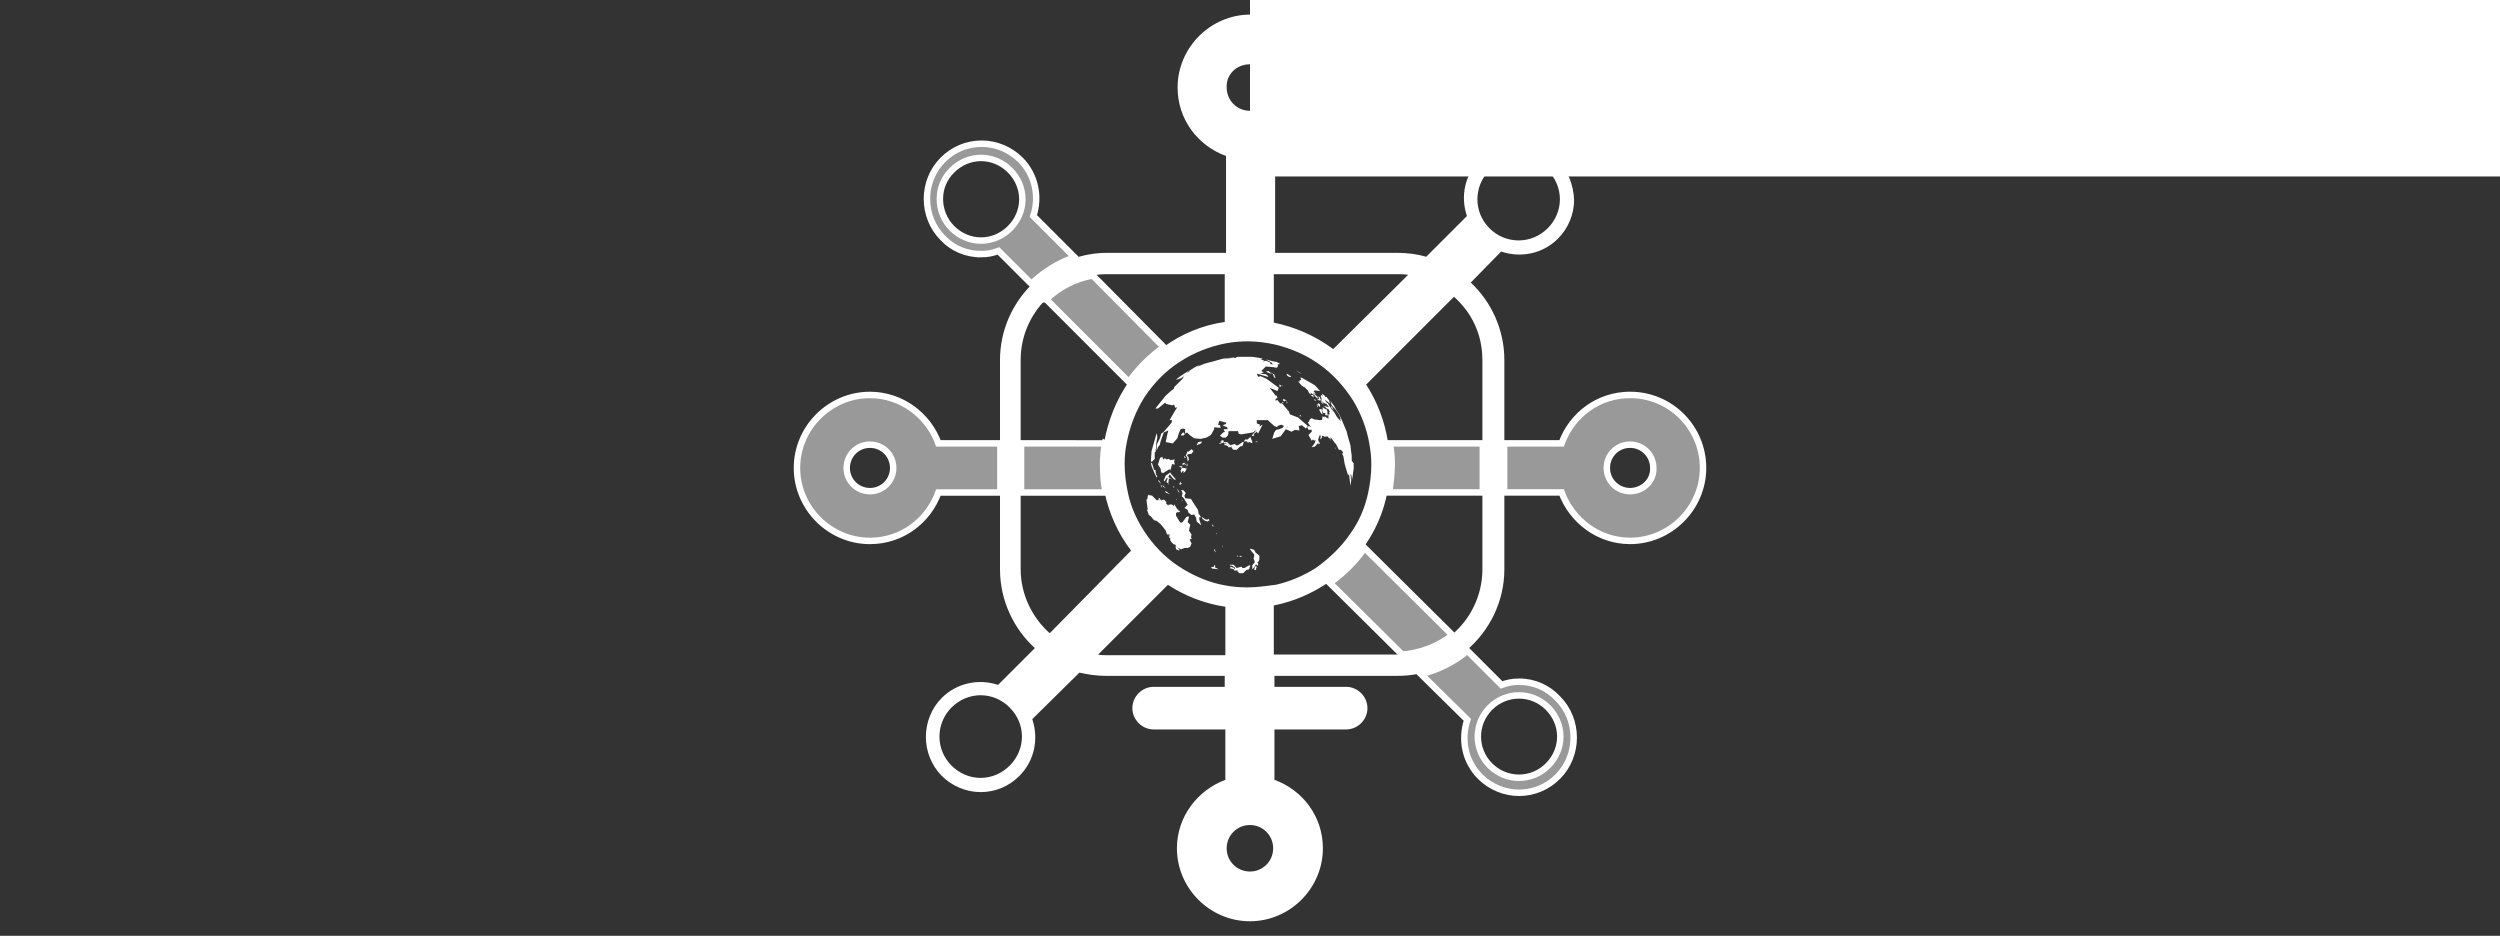
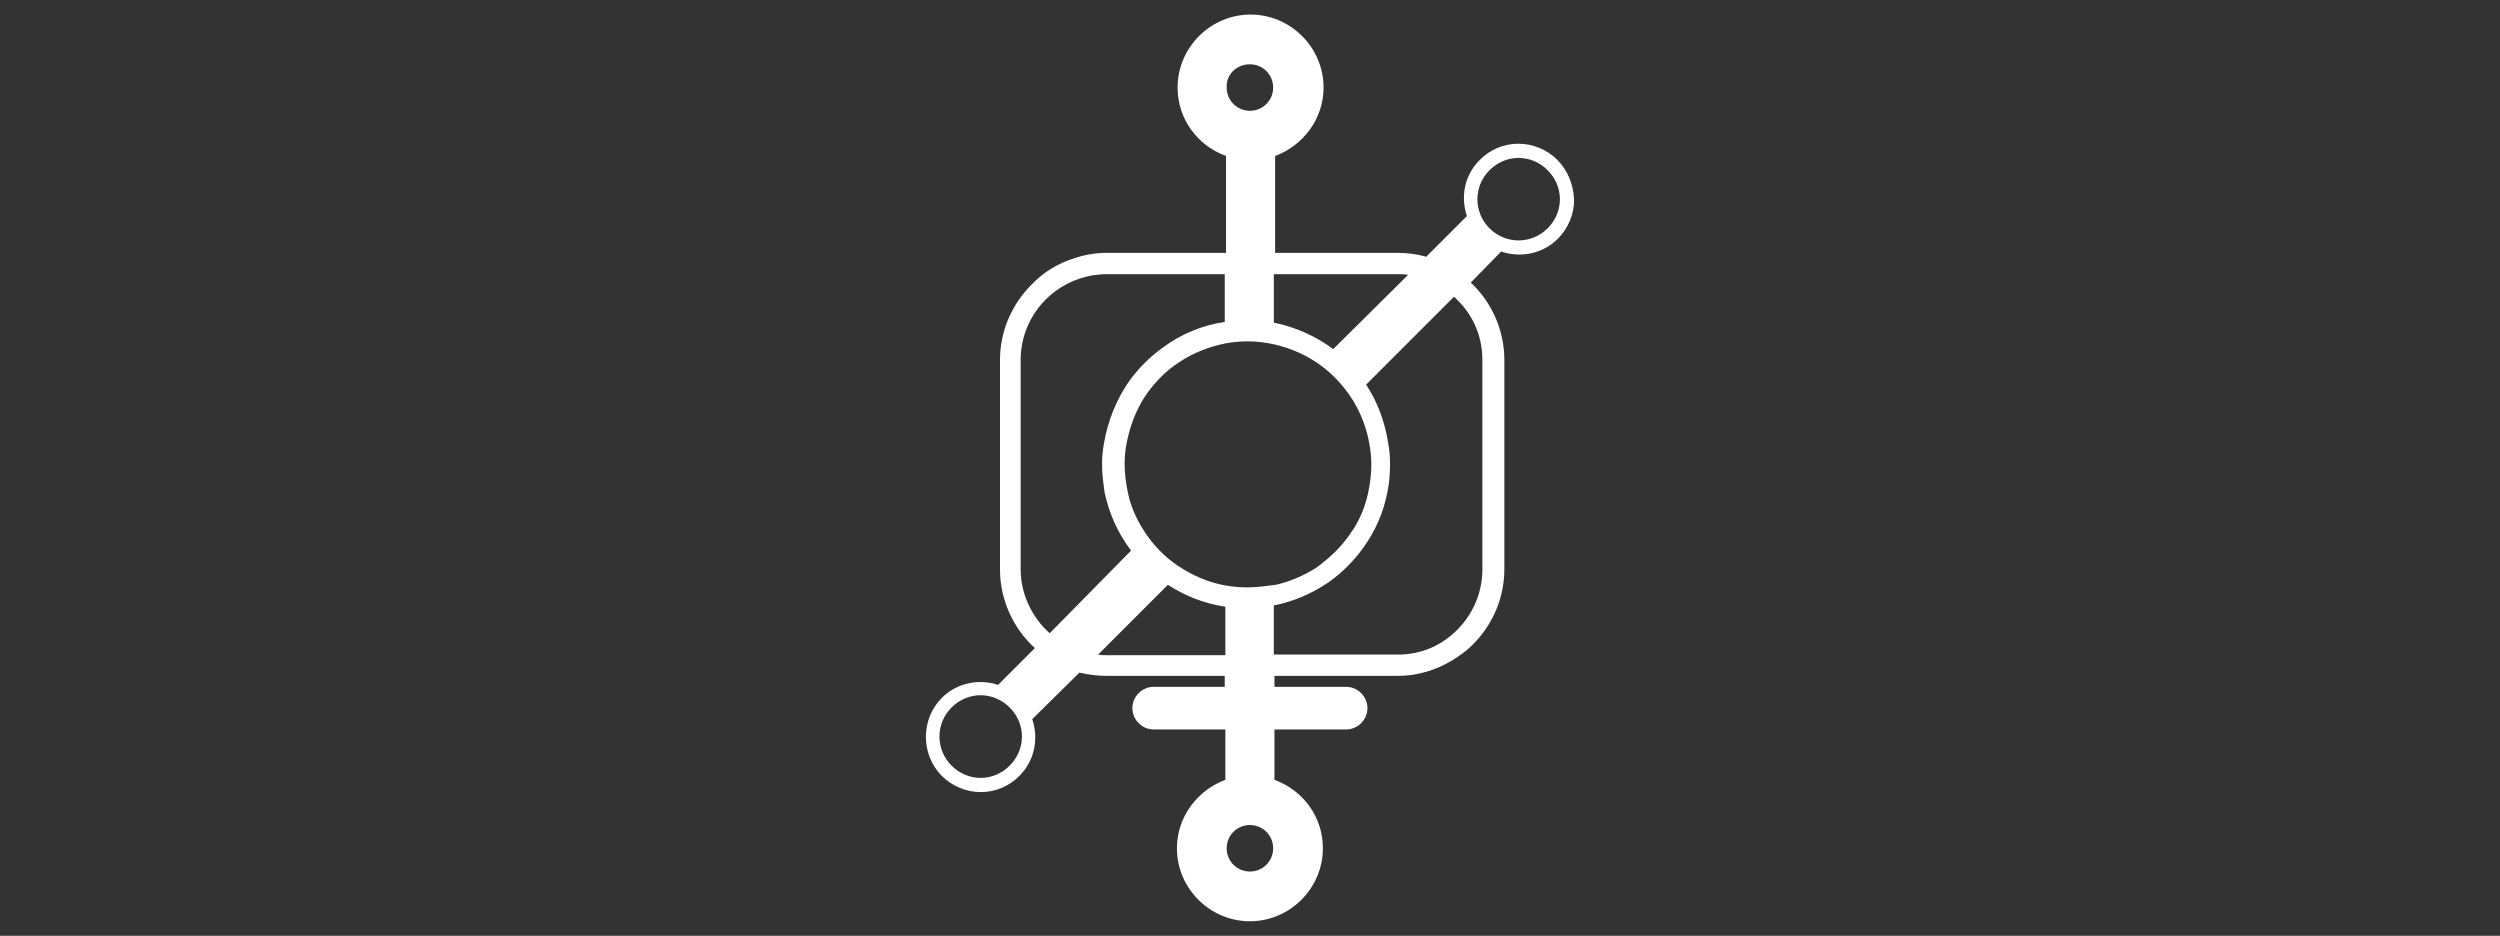
<svg xmlns="http://www.w3.org/2000/svg" xmlns:ns1="http://www.inkscape.org/namespaces/inkscape" xmlns:ns2="http://sodipodi.sourceforge.net/DTD/sodipodi-0.dtd" version="1.1" id="Layer_1" x="0px" y="0px" viewBox="0 0 187 70" enable-background="new 0 0 150 150" xml:space="preserve" ns1:version="0.92.3 (2405546, 2018-03-11)" ns2:docname="login-logo.svg" width="187" height="70">
  <rect x="0" y="0" width="187" height="70" fill="#333333" stroke="none" />
  <defs id="defs13" />
  <ns2:namedview pagecolor="#ffffff" bordercolor="#666666" borderopacity="1" objecttolerance="10" gridtolerance="10" guidetolerance="10" ns1:pageopacity="0" ns1:pageshadow="2" ns1:window-width="1920" ns1:window-height="1029" id="namedview11" showgrid="false" ns1:zoom="3.1466667" ns1:cx="11.240446" ns1:cy="47.420263" ns1:window-x="0" ns1:window-y="25" ns1:window-maximized="1" ns1:current-layer="g3" />
  <g id="g3" transform="translate(0,-80)">
-     <path d="m 87.534,115.338 -0.338,0.242 -0.145,0.338 0.048,0.097 0.193,-0.29 0.048,0.048 -0.097,0.29 0.145,0.097 0.048,-0.386 0.242,0.097 -0.29,-0.193 0.097,-0.193 0.338,0.386 h 0.145 l -0.338,-0.386 -0.097,-0.145 z m 1.594,-1.401 0.145,-0.193 -0.145,-0.145 -0.242,0.193 -0.048,-0.048 -0.145,0.338 0.097,0.097 0.048,0.338 0.097,-0.145 -0.048,-0.193 -0.097,-0.097 0.048,-0.097 0.29,-0.048 z m -0.386,0.725 -0.193,0.145 0.145,-0.048 0.048,-0.097 z m 0.435,5.603 -0.097,-0.048 0.048,-0.242 -0.193,-0.29 0.097,-0.435 -0.097,-0.097 -0.097,-0.097 0.097,-0.386 -0.048,-0.048 -0.145,0.048 -0.29,0.386 -0.097,0.048 -0.097,-0.048 -0.29,-0.483 v -0.193 l 0.145,-0.097 0.048,0.048 0.097,-0.048 -0.048,-0.097 h -0.097 l 0.048,-0.048 -0.097,-0.048 -0.242,-0.386 v 0 0.145 l -0.242,-0.145 -0.048,0.048 h -0.145 v 0.097 l -0.097,-0.145 h -0.097 l 0.048,-0.048 v -0.097 l -0.145,-0.193 v 0.048 l -0.097,-0.048 v 0.048 l -0.097,-0.048 -0.048,0.097 -0.048,-0.145 -0.048,0.145 v -0.193 h -0.097 v 0.145 h -0.145 l -0.338,-0.338 -0.242,-0.048 v -0.097 0.048 l -0.097,0.145 v 0.242 l -0.048,-0.097 v 0.145 l -0.048,-0.097 0.097,0.725 v 0.097 h -0.048 v 0 l 0.145,0.386 0.145,0.097 0.242,0.29 0.193,0.048 0.29,0.242 0.242,0.29 v 0 l 0.145,0.193 0.097,0.29 h 0.193 v 0.097 h -0.097 l 0.048,0.048 0.048,-0.048 v 0.048 l -0.048,0.048 0.097,0.097 v 0.145 l 0.097,0.145 0.145,0.145 0.145,0.048 0.097,0.193 0.338,0.145 v 0 l 0.242,-0.097 h 0.242 v 0 l 0.193,-0.097 0.097,-0.242 -0.145,-0.29 0.193,-0.097 z m -2.802,-4.831 0.145,0.29 0.048,-0.097 -0.097,-0.145 -0.048,-0.338 h -0.097 l -0.048,-0.145 -0.097,-0.338 -0.097,-0.048 0.048,0.242 0.242,0.58 z m 1.594,5.652 0.242,0.097 v -0.097 l -0.29,-0.242 z m -1.594,-6.763 v -0.483 l 0.097,-0.097 -0.048,-0.097 0.048,-0.048 v -0.338 l 0.097,-0.58 -0.048,-0.29 -0.386,1.353 -0.048,0.725 0.048,0.097 0.242,-0.242 z m 9.468,-5.41 -0.048,-0.097 -0.097,-0.048 v 0.145 h 0.145 z m -7.391,5.748 v 0.145 l 0.193,-0.145 -0.048,-0.048 z m -0.918,-0.242 -0.097,-0.097 -0.193,0.048 -0.097,-0.097 -0.145,0.097 -0.048,-0.193 -0.048,0.048 -0.048,-0.048 -0.097,0.097 -0.145,0.483 0.193,0.29 0.048,0.29 0.145,0.048 0.483,-0.29 0.048,0.097 0.145,-0.483 0.193,0.048 -0.048,-0.242 0.048,-0.145 -0.338,0.048 z m 0.676,1.787 0.097,0.097 v -0.097 h 0.097 v -0.048 h -0.097 l 0.048,-0.145 -0.097,0.097 -0.048,0.097 z m 7.777,-7.342 -0.145,-0.048 0.048,0.048 h 0.097 z m -7.777,6.087 0.097,-0.048 v 0.048 l 0.097,0.048 -0.097,0.193 0.048,0.193 0.097,-0.145 h 0.097 l -0.048,0.145 0.145,-0.097 0.097,-0.193 v -0.145 l -0.048,0.097 -0.097,-0.048 h -0.193 l 0.048,-0.097 -0.145,-0.048 -0.097,0.048 v 0.048 z m -0.193,1.594 v 0 l 0.193,0.338 v -0.097 l -0.097,-0.145 -0.097,-0.097 z m 0.58,-2.27 v 0 l 0.097,-0.048 -0.097,-0.145 z m -0.29,0.048 0.048,-0.097 -0.048,0.097 z m 0.483,0.338 -0.048,0.242 0.097,-0.097 -0.048,-0.145 z m -0.338,-2.27 -0.097,0.097 v 0.097 h 0.097 l 0.145,-0.048 v -0.097 l -0.048,-0.097 -0.097,0.048 z m -0.483,4.975 0.097,-0.048 h -0.097 z m 10.434,-7.391 0.048,-0.048 -0.097,-0.048 h -0.048 v 0.048 z m 0.193,0.483 -0.097,-0.242 v 0.097 l 0.048,0.145 h 0.048 z m -0.435,-0.821 0.097,0.097 v -0.097 l -0.048,-0.097 h -0.193 l 0.145,0.097 z m 0.531,0.242 -0.097,-0.048 -0.048,0.048 0.048,0.048 0.193,0.048 -0.048,-0.242 -0.145,-0.097 0.097,0.242 z m 0.048,0.386 -0.097,-0.097 h -0.048 l -0.048,0.097 0.193,0.193 v -0.193 z m -0.338,-0.58 0.193,0.145 -0.048,-0.145 -0.097,-0.097 -0.193,-0.145 v 0.048 l -0.145,-0.193 -0.338,-0.193 0.145,0.29 0.097,0.097 0.048,-0.097 0.145,0.097 0.097,0.048 0.097,0.145 z m 0.58,1.208 h 0.145 v 0.145 0 l 0.193,0.048 -0.048,-0.242 h 0.048 l -0.097,-0.242 h -0.097 l -0.193,-0.145 v 0.242 l -0.097,-0.097 0.145,0.29 z m -0.048,-0.821 0.242,0.145 v -0.193 l -0.097,-0.145 0.435,0.338 -0.097,-0.193 h 0.048 l -0.097,-0.145 -0.145,-0.193 h -0.097 l -0.048,-0.097 -0.193,-0.145 0.048,0.193 -0.097,-0.097 -0.048,0.097 0.097,0.29 -0.145,-0.097 0.193,0.242 z m -0.242,0.531 v 0.097 l 0.145,0.242 0.097,0.048 -0.097,-0.386 h -0.145 z m -1.497,-2.753 -0.29,-0.145 0.483,0.29 z m -0.966,2.27 0.097,0.048 -0.097,-0.145 v 0.097 z m -0.29,-0.193 0.145,0.097 0.048,-0.097 -0.048,-0.048 -0.048,-0.048 -0.097,0.097 z m 0.29,0.097 -0.048,-0.145 -0.048,0.097 0.097,0.048 z m 1.256,-1.739 -0.242,-0.048 0.097,0.145 -0.145,0.097 0.048,0.048 h -0.145 l 0.242,0.29 0.193,0.145 v -0.048 l 0.242,0.242 0.193,0.097 0.29,0.242 v -0.145 l 0.097,0.145 0.048,-0.048 -0.145,-0.193 0.097,-0.048 0.386,0.048 -0.386,-0.435 -1.014,-0.58 0.145,0.048 z m -1.497,1.884 v -0.097 h -0.097 z m 1.353,0.966 -0.097,-0.097 -0.048,0.097 h 0.145 z m -0.87,-2.947 v 0 l -0.193,-0.097 0.145,0.097 h 0.048 z m -0.386,0.097 -0.097,-0.048 0.097,0.048 z m 0.386,-0.097 h 0.097 v -0.048 l -0.193,-0.097 h 0.048 l -0.193,-0.097 0.048,0.145 0.193,0.097 z m -9.758,7.777 -0.048,0.048 0.193,0.193 -0.145,-0.242 z m 7.294,-2.947 -0.145,0.048 h 0.242 l -0.097,-0.048 z m 0.097,-0.966 -0.483,0.531 0.145,0.048 0.048,-0.193 0.193,-0.145 0.097,0.145 0.338,-0.676 -0.242,0.145 -0.097,0.145 z m 0.097,9.806 v -0.29 l -0.29,-0.242 -0.097,-0.193 -0.29,-0.097 v 0.097 l 0.29,0.338 v 0.145 l -0.048,0.145 0.097,0.29 -0.193,0.242 v 0.29 l 0.097,-0.097 v 0 l 0.193,-0.29 0.048,0.097 h 0.097 v -0.193 h -0.048 l -0.048,-0.048 h 0.097 l 0.097,-0.193 z m 2.898,-10.627 -0.628,-0.242 -0.048,-0.193 -0.531,-0.628 h -0.145 l -0.193,-0.242 -0.145,0.048 v -0.145 l 0.145,-0.048 -0.048,-0.193 h -0.097 l -0.435,-0.58 0.58,0.242 0.097,-0.242 -0.918,-0.676 -0.435,-0.193 -0.193,0.048 -0.097,-0.242 0.821,0.242 0.048,-0.048 -0.193,-0.145 -0.435,-0.048 0.29,-0.097 -0.193,-0.097 0.338,-0.338 0.531,0.048 0.29,0.048 0.097,-0.145 -0.048,-0.097 0.193,-0.048 -0.242,-0.145 -0.29,-0.048 -0.531,-0.145 0.435,0.242 0.097,0.145 h -0.048 l -0.145,-0.048 v -0.097 l -0.338,-0.145 -0.145,0.048 h -0.193 0.097 l 0.145,-0.048 -0.145,-0.048 -0.193,-0.097 h 0.193 l -0.048,-0.048 H 94.345 94.297 94.587 94.297 l -0.29,-0.048 -0.338,-0.048 H 93.283 92.896 92.558 l -0.193,0.097 -0.097,-0.048 -0.435,0.097 -0.29,0.048 0.628,-0.145 -0.338,0.048 -0.386,0.048 -0.338,0.097 -0.338,0.097 -0.386,0.097 -0.338,0.097 -0.338,0.145 -0.338,0.145 -0.338,0.145 -0.676,0.435 -0.386,0.29 h 0.097 l 0.29,-0.097 0.435,-0.338 0.145,-0.097 h -0.145 l 0.193,-0.145 v 0 l 0.048,-0.048 v 0 l 0.531,-0.29 0.193,-0.048 -0.676,0.338 -0.531,0.483 -0.097,0.193 -0.29,0.29 -0.145,0.145 -0.193,0.193 v 0.097 l -0.193,0.145 -0.435,0.386 -0.773,0.966 h 0.193 l 0.531,-0.435 0.097,0.097 0.435,0.097 0.145,-0.048 0.048,0.145 0.048,0.097 0.145,-0.048 -0.193,0.29 -0.386,0.676 h 0.193 l -0.048,0.193 -0.58,0.676 -0.193,0.145 -0.097,0.338 -0.242,0.483 v 0.435 l 0.097,-0.242 0.145,-0.193 0.048,-0.242 0.242,-0.676 0.338,-0.145 -0.097,0.386 -0.048,0.242 -0.048,0.242 0.531,0.097 0.338,-0.386 0.097,-0.338 0.145,-0.338 0.193,-0.048 0.145,0.048 v 0.338 l 0.145,-0.097 0.193,0.193 0.338,0.242 0.483,0.048 0.435,-0.097 0.338,-0.193 0.242,-0.435 v -0.145 l 0.483,0.048 -0.048,-0.193 -0.145,-0.048 0.097,-0.29 0.531,0.145 -0.048,0.097 -0.242,0.097 0.338,0.145 0.048,0.145 h -0.29 v 0.097 l 0.097,0.097 -0.145,0.048 -0.242,0.242 0.193,0.145 h 0.242 l 0.145,-0.145 0.048,-0.145 v -0.145 l 0.048,-0.048 h 0.483 0.193 l 0.048,0.193 0.193,0.048 0.87,-0.145 0.435,-0.29 0.097,-0.29 -0.242,-0.097 v -0.242 h 0.821 l 0.483,0.435 0.242,0.097 v -0.097 l 0.29,-0.097 0.193,0.097 -0.097,0.145 h 0.242 l 0.097,-0.097 0.048,0.048 h -0.145 -0.145 l -0.338,0.145 -0.242,0.048 -0.145,0.193 -0.145,0.483 0.628,-0.193 0.386,-0.531 0.435,0.193 0.242,-0.145 0.338,0.048 -0.048,-0.338 0.242,-0.048 0.29,0.242 0.145,-0.193 -0.725,-0.628 z m -3.14,11.11 -0.097,0.048 -0.048,0.242 h 0.145 v -0.145 l 0.048,-0.048 -0.048,-0.097 z m -1.256,-0.725 0.145,0.048 0.048,-0.048 -0.145,-0.048 z m -0.097,0.048 v 0 -0.097 h -0.097 z m -0.58,0.725 v 0.145 h 0.145 l 0.048,0.048 h 0.097 v -0.097 l -0.29,-0.097 z m 1.063,0.097 h -0.145 l -0.097,-0.097 -0.338,0.097 -0.242,-0.242 h -0.29 l 0.097,0.097 0.048,-0.048 0.29,0.193 -0.097,0.097 v 0.097 h 0.193 v -0.048 h 0.048 v 0.097 l 0.145,0.145 h 0.29 l 0.242,-0.242 0.193,-0.048 0.097,-0.29 h -0.097 l -0.338,0.193 z m 2.222,-14.25 0.097,0.048 -0.097,-0.29 -0.145,-0.048 v -0.048 h -0.097 l 0.145,0.097 0.097,0.242 z m 5.797,6.231 v -0.386 l -0.048,-0.338 -0.048,-0.435 -0.097,-0.338 -0.097,-0.338 -0.097,-0.386 -0.145,-0.338 -0.145,-0.338 -0.145,-0.338 -0.145,-0.29 -0.193,-0.29 -0.193,-0.338 -0.193,-0.29 -0.097,-0.145 0.242,0.386 -0.193,-0.242 0.097,0.29 0.338,0.386 0.193,0.29 0.145,0.338 h -0.048 l 0.048,0.193 -0.29,-0.338 -0.193,-0.338 -0.242,-0.29 -0.242,-0.386 -0.145,-0.097 v 0.097 l 0.242,0.29 -0.386,-0.097 0.193,0.193 0.145,0.048 0.097,0.193 -0.048,0.048 0.048,0.145 h -0.097 v 0.338 l -0.29,-0.193 v 0.097 l -0.145,-0.097 -0.048,0.29 h -0.193 l -0.386,-0.048 -0.193,-0.097 -0.145,0.097 -0.048,0.145 -0.097,0.097 0.145,0.193 0.097,0.145 -0.145,-0.097 -0.145,0.097 0.097,0.193 h 0.242 v 0.145 l -0.242,0.242 0.242,0.435 0.097,-0.097 0.097,0.097 0.097,-0.097 -0.048,0.242 -0.242,0.338 0.242,-0.048 0.29,-0.338 -0.048,-0.193 0.097,-0.29 0.048,-0.048 0.048,0.097 -0.048,0.242 0.145,-0.145 v -0.145 l 0.145,0.048 0.048,0.048 0.193,-0.048 0.145,0.145 0.145,0.048 -0.048,-0.145 0.386,0.531 v -0.048 l 0.242,0.483 h 0.145 l 0.145,0.145 0.048,0.193 -0.048,-0.097 -0.048,0.048 0.097,0.193 0.097,0.58 v 0 l 0.242,0.821 0.048,-0.048 0.048,0.097 v 0 l 0.097,0.773 0.048,-0.386 -0.048,-0.483 h 0.048 l 0.048,0.242 v 0.29 -0.048 l 0.048,-0.242 0.048,-0.338 0.048,-0.338 v -0.386 l -0.145,-0.193 z m -2.27,-4.348 0.193,0.145 -0.193,-0.29 z m 1.014,3.43 0.048,0.048 -0.048,-0.145 v 0.097 z m -0.242,-3.188 -0.048,0.097 0.193,0.242 -0.145,-0.338 z m -1.014,2.802 0.048,0.097 0.097,-0.145 -0.097,-0.048 -0.048,0.097 z m -3.913,-5.362 0.338,0.145 0.048,-0.048 -0.193,-0.145 -0.193,0.048 z m 4.975,5.265 v 0.048 l 0.097,0.145 -0.097,-0.145 z m -1.932,-0.773 v 0 l -0.097,-0.145 z m 1.739,0.58 0.048,0.097 v -0.097 z m -8.792,6.473 0.097,0.048 -0.048,-0.193 z m -3.768,-2.995 -0.097,-0.097 0.097,0.242 v -0.145 z m 1.497,1.063 v 0.097 l 0.048,-0.097 z m 1.304,1.256 0.097,0.048 v -0.097 l -0.145,-0.193 -0.048,-0.29 -0.29,-0.435 -0.242,-0.386 -0.435,-0.048 -0.048,-0.193 0.097,-0.193 -0.145,-0.193 -0.193,-0.048 0.097,0.242 -0.048,0.242 0.145,0.145 0.29,0.483 -0.242,0.242 0.242,0.145 0.048,0.193 0.242,0.193 0.193,-0.048 0.145,0.242 0.048,0.29 0.338,0.29 -0.145,-0.435 v -0.193 z m 0.193,-5.652 -0.29,0.048 -0.097,0.242 0.338,-0.145 z m -2.512,3.188 -0.048,0.048 0.097,-0.048 v -0.048 z m -0.773,-0.29 0.048,0.097 0.048,-0.048 -0.097,-0.048 z m 0.386,0.483 0.193,0.145 -0.242,-0.29 0.048,0.145 z m 6.328,-3.285 0.145,-0.048 0.193,0.097 v -0.145 l -0.145,-0.338 -0.193,0.193 h -0.193 l -0.097,0.145 h 0.242 l 0.048,0.097 z m -2.995,5.748 h -0.145 l -0.29,-0.193 0.048,0.145 0.193,0.145 0.193,0.048 0.145,-0.097 -0.097,-0.097 -0.048,0.048 z m -3.043,-1.981 0.242,0.097 -0.338,-0.242 -0.048,0.048 0.097,0.097 h 0.048 z m 4.058,-3.913 -0.048,0.097 h 0.048 l 0.048,-0.048 v 0.048 l -0.193,0.097 v 0.048 l 0.048,-0.048 -0.048,0.048 0.29,-0.097 0.048,-0.097 -0.048,-0.097 z m 0.242,0.193 v 0.145 h 0.145 l 0.048,0.048 h 0.097 v -0.097 l -0.29,-0.097 z m -0.193,7.729 h 0.048 v -0.097 z m 0.483,-7.439 h 0.193 v -0.048 h 0.048 v 0.097 l 0.145,0.145 h 0.242 l 0.242,-0.242 0.193,-0.048 0.097,-0.29 h -0.097 l -0.338,0.242 h -0.145 l -0.097,-0.097 -0.338,0.097 -0.242,-0.242 h -0.29 l 0.097,0.097 0.048,-0.048 0.29,0.193 -0.097,0.048 0.048,0.097 z m -0.966,8.888 -0.097,-0.097 v 0.145 l -0.242,0.048 0.097,0.097 0.483,0.048 -0.29,-0.145 0.048,-0.097 z m -3.092,-5.845 v -0.097 l -0.048,-0.048 v 0.097 z m 3.14,3.381 v 0.048 l 0.097,0.048 -0.097,-0.097 z m -0.145,1.159 v 0 0.145 l 0.145,0.145 z" id="path5" style="fill:#ffffff" ns1:connector-curvature="0" />
-     <path d="m 73.381,99.011 c 0.483,0 0.918,-0.097 1.304,-0.242 l 2.464,2.464 c 0.918,-0.87 2.029,-1.594 3.236,-1.981 l -3.092,-3.092 c 0.483,-1.449 0.145,-3.092 -0.966,-4.203 -0.773,-0.773 -1.836,-1.208 -2.898,-1.208 -1.111,0 -2.125,0.435 -2.898,1.208 -1.594,1.594 -1.594,4.251 0,5.845 0.725,0.773 1.739,1.208 2.85,1.208 z m -2.174,-6.28 c 0.58,-0.58 1.353,-0.918 2.174,-0.918 0.821,0 1.594,0.338 2.174,0.918 0.58,0.58 0.918,1.353 0.918,2.174 0,0.821 -0.338,1.594 -0.918,2.174 -0.58,0.58 -1.353,0.918 -2.174,0.918 -0.821,0 -1.594,-0.338 -2.174,-0.918 -1.208,-1.208 -1.208,-3.188 0,-4.347 z m 50.721,16.81 c -2.367,0 -4.348,1.497 -5.12,3.623 h -4.299 v 3.671 h 4.299 c 0.773,2.077 2.753,3.623 5.12,3.623 2.995,0 5.459,-2.464 5.459,-5.459 0,-2.995 -2.415,-5.459 -5.459,-5.459 z m 0,7.198 c -0.966,0 -1.739,-0.773 -1.739,-1.739 0,-0.966 0.773,-1.739 1.739,-1.739 0.966,0 1.739,0.773 1.739,1.739 0.048,0.966 -0.773,1.739 -1.739,1.739 z m -11.014,0.097 v -3.671 h -6.956 c 0.097,0.531 0.145,1.014 0.145,1.546 0,0.725 -0.097,1.449 -0.193,2.125 z m -45.842,-7.294 c -2.995,0 -5.459,2.464 -5.459,5.459 0,2.995 2.464,5.459 5.459,5.459 2.367,0 4.348,-1.497 5.12,-3.623 h 4.637 v -3.671 H 70.193 c -0.773,-2.125 -2.802,-3.623 -5.12,-3.623 z m 0,7.198 c -0.966,0 -1.739,-0.773 -1.739,-1.739 0,-0.966 0.773,-1.739 1.739,-1.739 0.966,0 1.739,0.773 1.739,1.739 0,0.966 -0.773,1.739 -1.739,1.739 z m 48.547,14.25 c -0.483,0 -0.918,0.097 -1.304,0.242 l -2.56,-2.56 c -0.966,0.821 -2.174,1.449 -3.478,1.739 l 3.478,3.43 c -0.483,1.449 -0.193,3.092 0.966,4.251 0.773,0.773 1.836,1.208 2.898,1.208 1.111,0 2.125,-0.435 2.898,-1.208 1.594,-1.594 1.594,-4.251 0,-5.845 -0.773,-0.821 -1.787,-1.256 -2.898,-1.256 z m 2.174,6.28 c -1.208,1.208 -3.14,1.208 -4.347,0 -1.208,-1.208 -1.208,-3.14 0,-4.348 1.208,-1.208 3.14,-1.208 4.347,0 0.58,0.58 0.918,1.353 0.918,2.174 0,0.821 -0.338,1.594 -0.918,2.174 z m -37.533,-34.877 6.183,6.183 c 0.725,-1.014 1.594,-1.884 2.608,-2.608 l -5.314,-5.362 c -1.353,0.242 -2.56,0.87 -3.478,1.787 z m 23.815,18.598 c -0.725,1.014 -1.594,1.884 -2.608,2.608 l 5.41,5.362 c 1.401,-0.097 2.705,-0.628 3.768,-1.449 z m -19.419,-7.825 H 76.376 v 3.671 h 6.328 c -0.145,-0.676 -0.193,-1.401 -0.193,-2.125 0,-0.531 0.048,-1.014 0.145,-1.546 z" id="path7" style="fill:#ffffff;fill-opacity:0.5;stroke:#ffffff;stroke-width:0.483;stroke-opacity:1" ns1:connector-curvature="0" />
    <path d="m 116.487,91.958 c -0.773,-0.773 -1.836,-1.208 -2.898,-1.208 -1.111,0 -2.125,0.435 -2.898,1.208 -1.159,1.159 -1.449,2.753 -0.966,4.203 l -3.043,3.043 c -0.676,-0.193 -1.401,-0.29 -2.125,-0.29 h -9.178 v -7.246 c 2.077,-0.773 3.623,-2.753 3.623,-5.12 0,-2.995 -2.464,-5.459 -5.459,-5.459 -2.995,0 -5.459,2.464 -5.459,5.459 0,2.367 1.497,4.347 3.623,5.12 v 7.246 h -8.937 c -0.821,0 -1.642,0.145 -2.367,0.386 -1.256,0.386 -2.367,1.063 -3.236,1.981 -1.449,1.449 -2.367,3.43 -2.367,5.652 v 15.651 c 0,2.319 1.014,4.444 2.608,5.893 l -2.753,2.753 c -1.449,-0.483 -3.092,-0.145 -4.203,0.966 -1.594,1.594 -1.594,4.251 0,5.845 0.773,0.773 1.836,1.208 2.898,1.208 1.111,0 2.125,-0.435 2.898,-1.208 1.159,-1.159 1.449,-2.802 0.966,-4.251 l 3.526,-3.478 c 0.628,0.145 1.304,0.242 1.981,0.242 h 8.888 v 0.821 h -5.314 c -0.87,0 -1.594,0.725 -1.594,1.594 0,0.87 0.725,1.594 1.594,1.594 h 5.362 v 3.768 c -2.077,0.773 -3.623,2.753 -3.623,5.12 0,2.995 2.464,5.459 5.459,5.459 2.995,0 5.459,-2.464 5.459,-5.459 0,-2.367 -1.497,-4.347 -3.623,-5.12 v -3.768 h 5.362 c 0.87,0 1.594,-0.725 1.594,-1.594 0,-0.869 -0.725,-1.594 -1.594,-1.594 h -5.362 v -0.821 h 9.178 c 0.58,0 1.159,-0.048 1.739,-0.193 1.304,-0.29 2.464,-0.918 3.478,-1.739 1.691,-1.449 2.802,-3.623 2.802,-6.038 v -15.651 c 0,-2.27 -0.966,-4.347 -2.512,-5.797 l 2.27,-2.319 c 1.449,0.483 3.092,0.193 4.251,-0.966 0.773,-0.773 1.208,-1.836 1.208,-2.898 -0.048,-1.159 -0.483,-2.222 -1.256,-2.995 z M 75.524,137.269 c -0.58,0.58 -1.353,0.918 -2.174,0.918 -0.821,0 -1.594,-0.338 -2.174,-0.918 -1.208,-1.208 -1.208,-3.14 0,-4.348 0.58,-0.58 1.353,-0.918 2.174,-0.918 0.821,0 1.594,0.338 2.174,0.918 0.58,0.58 0.918,1.353 0.918,2.174 0,0.821 -0.338,1.594 -0.918,2.174 z m 19.805,-36.76 h 9.178 c 0.29,0 0.531,0 0.821,0.048 l -5.603,5.555 c -1.304,-0.966 -2.802,-1.642 -4.444,-1.981 v -3.623 z M 93.494,84.809 c 0.966,0 1.739,0.773 1.739,1.739 0,0.966 -0.773,1.739 -1.739,1.739 -0.966,0 -1.739,-0.773 -1.739,-1.739 -0.048,-0.966 0.725,-1.739 1.739,-1.739 z m -14.975,42.557 c -1.304,-1.159 -2.174,-2.898 -2.174,-4.782 v -15.651 c 0,-1.787 0.725,-3.381 1.884,-4.541 0.918,-0.918 2.125,-1.546 3.43,-1.787 0.338,-0.048 0.725,-0.097 1.063,-0.097 h 8.888 v 3.575 c -1.691,0.242 -3.285,0.918 -4.589,1.884 -1.014,0.725 -1.884,1.594 -2.608,2.608 -0.918,1.353 -1.546,2.898 -1.836,4.589 -0.097,0.531 -0.145,1.014 -0.145,1.546 0,0.725 0.097,1.449 0.193,2.125 0.338,1.594 1.014,3.092 1.981,4.347 z m 13.091,1.642 h -8.84 c -0.193,0 -0.435,0 -0.628,-0.048 l 5.217,-5.217 c 1.256,0.821 2.705,1.401 4.299,1.642 v 3.623 z m 1.884,16.182 c -0.966,0 -1.739,-0.773 -1.739,-1.739 0,-0.966 0.773,-1.739 1.739,-1.739 0.966,0 1.739,0.773 1.739,1.739 0,0.966 -0.773,1.739 -1.739,1.739 z m -0.193,-21.254 c -0.58,0 -1.111,-0.048 -1.642,-0.145 -1.111,-0.193 -2.174,-0.628 -3.14,-1.208 -1.063,-0.628 -1.981,-1.497 -2.705,-2.512 -0.676,-0.966 -1.208,-2.029 -1.449,-3.236 -0.145,-0.676 -0.242,-1.401 -0.242,-2.125 0,-0.531 0.048,-1.063 0.145,-1.546 0.242,-1.256 0.676,-2.415 1.353,-3.478 0.676,-1.014 1.546,-1.932 2.608,-2.608 1.014,-0.676 2.222,-1.159 3.478,-1.401 0.531,-0.097 1.063,-0.145 1.642,-0.145 0.676,0 1.401,0.097 2.029,0.242 1.208,0.29 2.319,0.773 3.333,1.497 1.014,0.725 1.836,1.642 2.512,2.705 0.58,0.966 1.014,2.077 1.208,3.236 0.097,0.531 0.145,1.014 0.145,1.546 0,0.725 -0.097,1.449 -0.242,2.125 -0.242,1.111 -0.676,2.125 -1.304,2.995 -0.676,1.014 -1.594,1.884 -2.608,2.609 -0.918,0.58 -1.932,1.014 -2.995,1.256 -0.773,0.097 -1.449,0.193 -2.125,0.193 z m 17.583,-17.004 v 15.651 c 0,1.981 -0.918,3.768 -2.319,4.927 -1.014,0.87 -2.319,1.401 -3.768,1.449 h -0.338 -9.178 v -3.671 c 1.497,-0.29 2.898,-0.918 4.106,-1.739 1.014,-0.725 1.884,-1.594 2.608,-2.608 0.87,-1.208 1.497,-2.608 1.787,-4.154 0.145,-0.676 0.193,-1.401 0.193,-2.125 0,-0.531 -0.048,-1.063 -0.145,-1.546 -0.242,-1.594 -0.821,-3.092 -1.642,-4.348 l 6.57,-6.57 c 1.353,1.208 2.125,2.85 2.125,4.734 z m 4.879,-9.854 c -1.208,1.208 -3.14,1.208 -4.347,0 -1.208,-1.208 -1.208,-3.14 0,-4.347 0.58,-0.58 1.353,-0.918 2.174,-0.918 0.821,0 1.594,0.338 2.174,0.918 0.58,0.58 0.918,1.353 0.918,2.174 0,0.821 -0.338,1.594 -0.918,2.174 z" id="path9" ns1:connector-curvature="0" style="fill:#ffffff;fill-opacity:1" ns2:nodetypes="sssccsccsssccsccssccssssccsccsssccsssccsssccsccssccscssssssssscscccccssscscssscscccccsccccscccccssssssccccsccccscsccsccccsssccccccccscccssssssss" />
    <flowRoot xml:space="preserve" id="flowRoot4210" style="font-style:normal;font-weight:normal;line-height:0.01%;font-family:sans-serif;letter-spacing:0px;word-spacing:0px;fill:#ffffff;fill-opacity:1;stroke:none;stroke-width:1px;stroke-linecap:butt;stroke-linejoin:miter;stroke-opacity:1" transform="translate(105.258)">
      <flowRegion id="flowRegion4212" style="fill:#ffffff">
-         <rect id="rect4214" width="218.962" height="110.911" x="-11.758" y="-17.712" style="fill:#ffffff" />
-       </flowRegion>
+         </flowRegion>
      <flowPara id="flowPara4216" style="font-size:40px;line-height:1.25;fill:#ffffff"> </flowPara>
    </flowRoot>
  </g>
</svg>